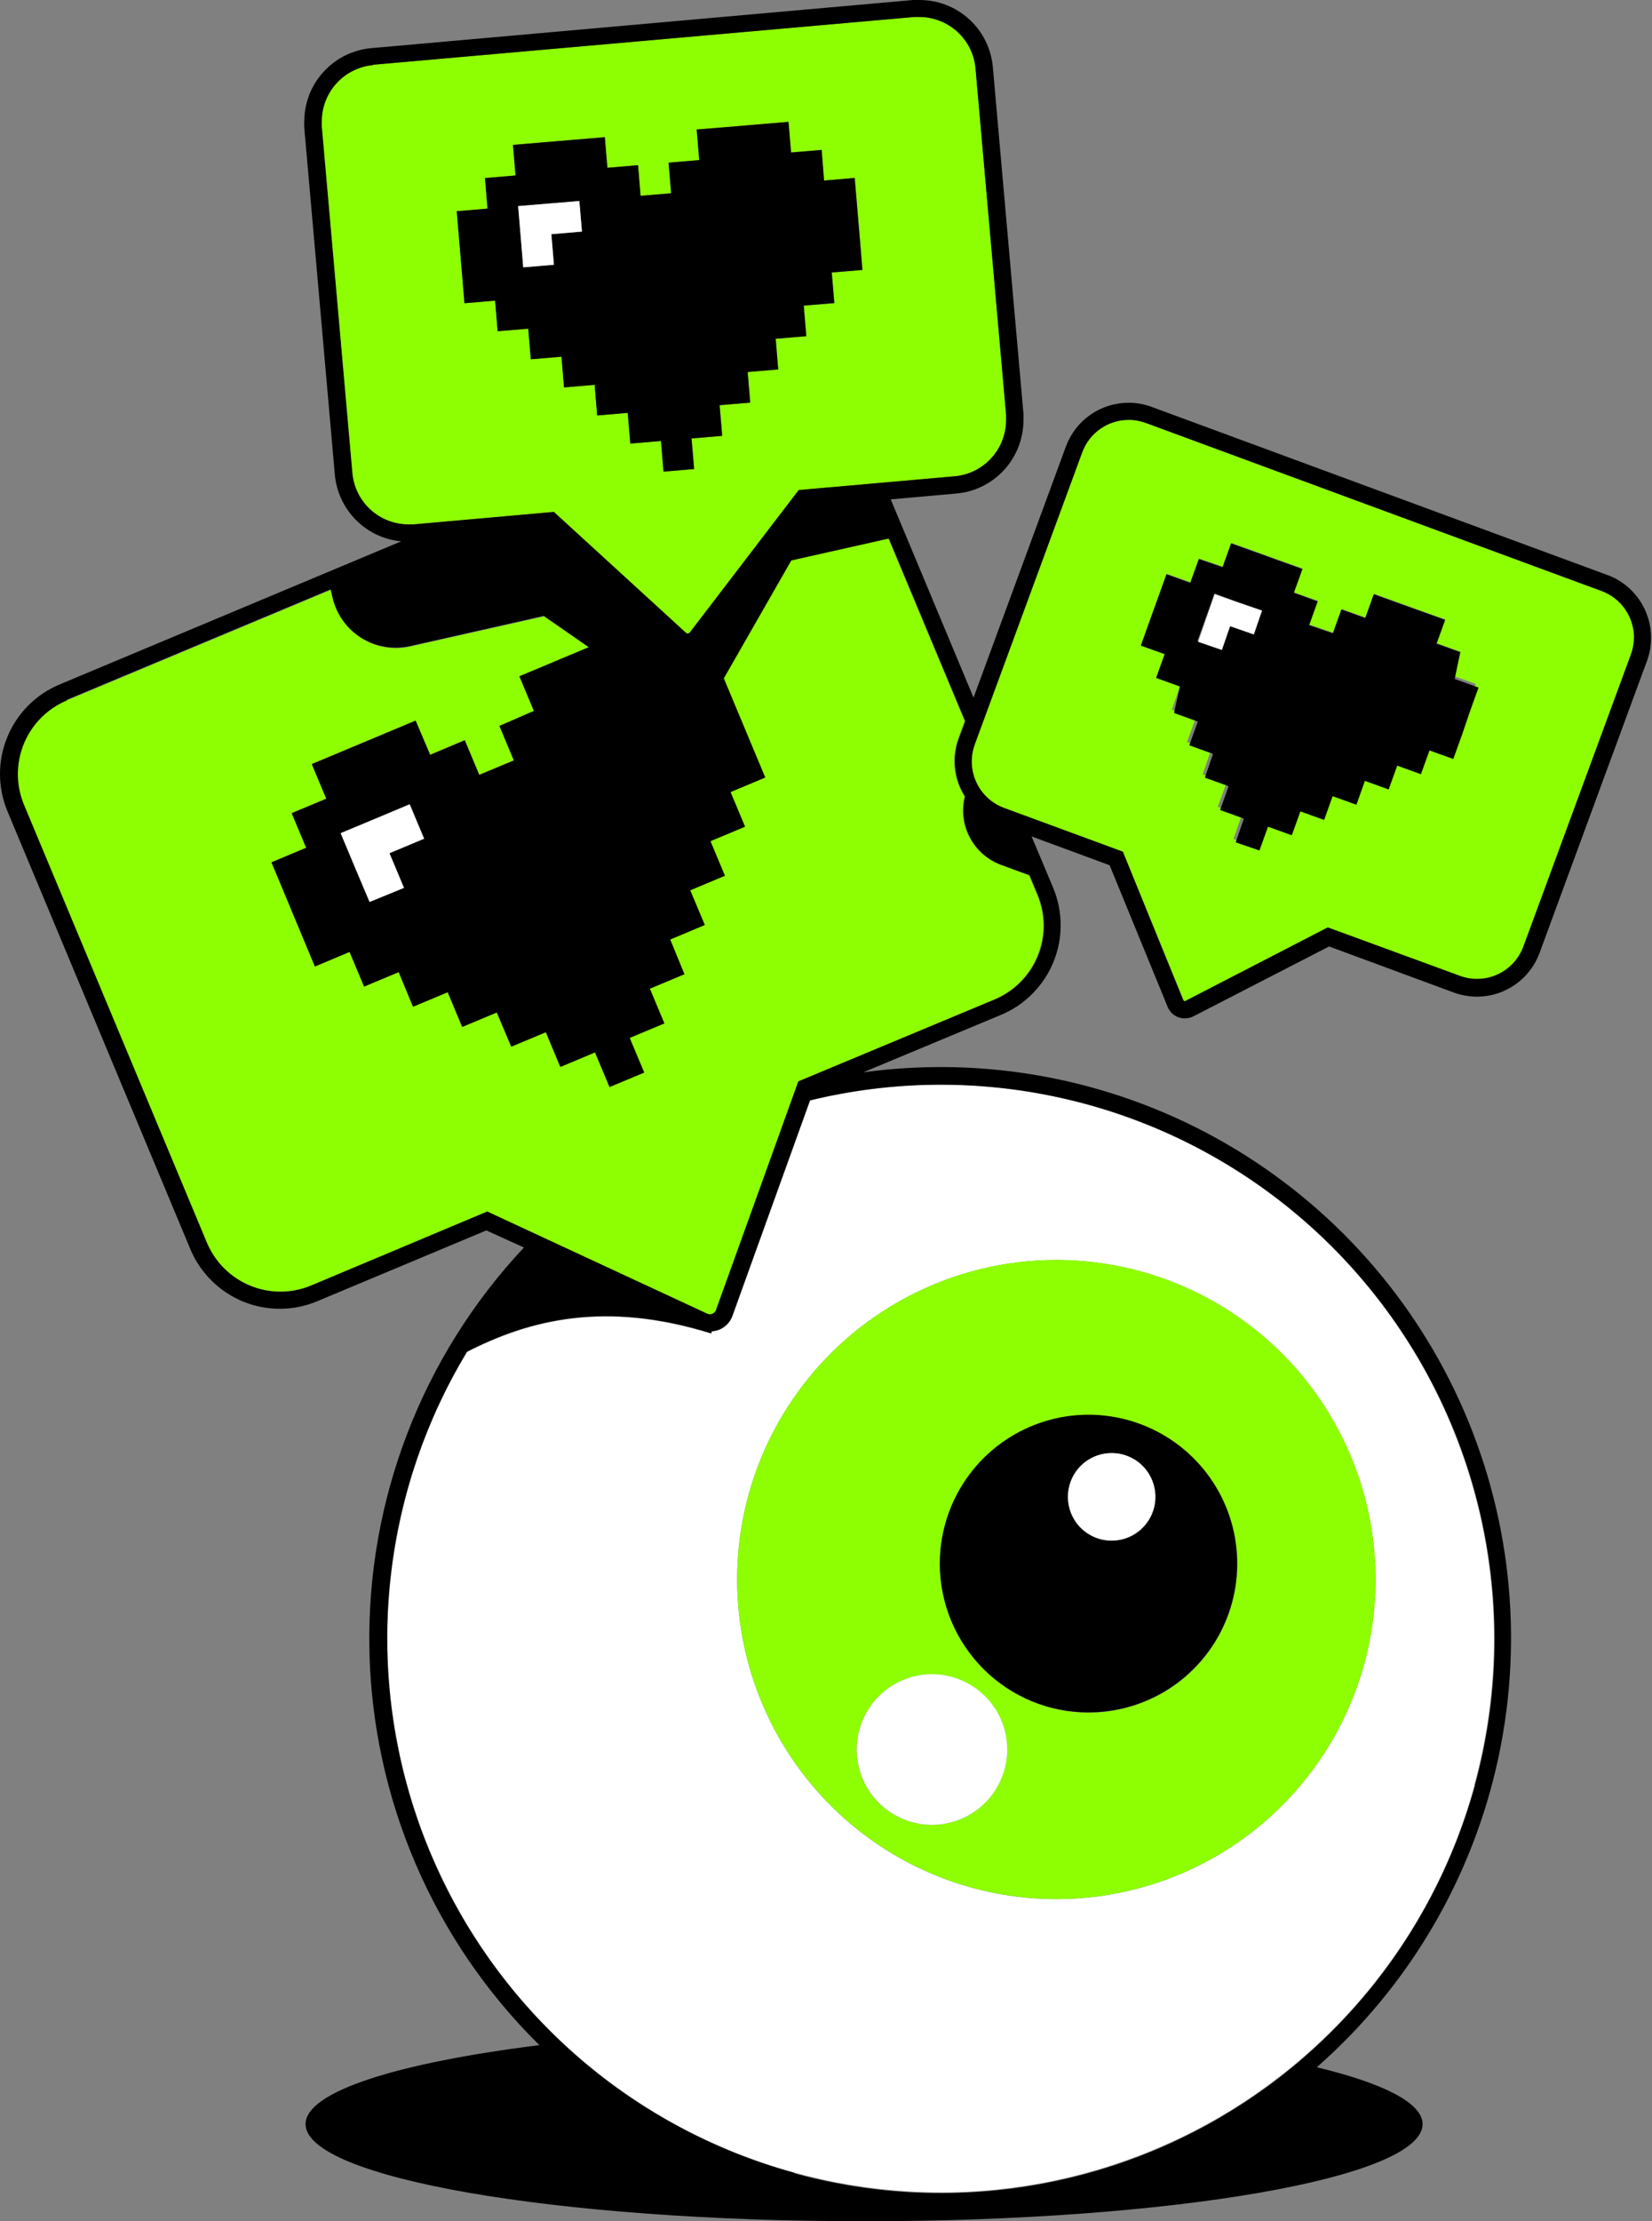
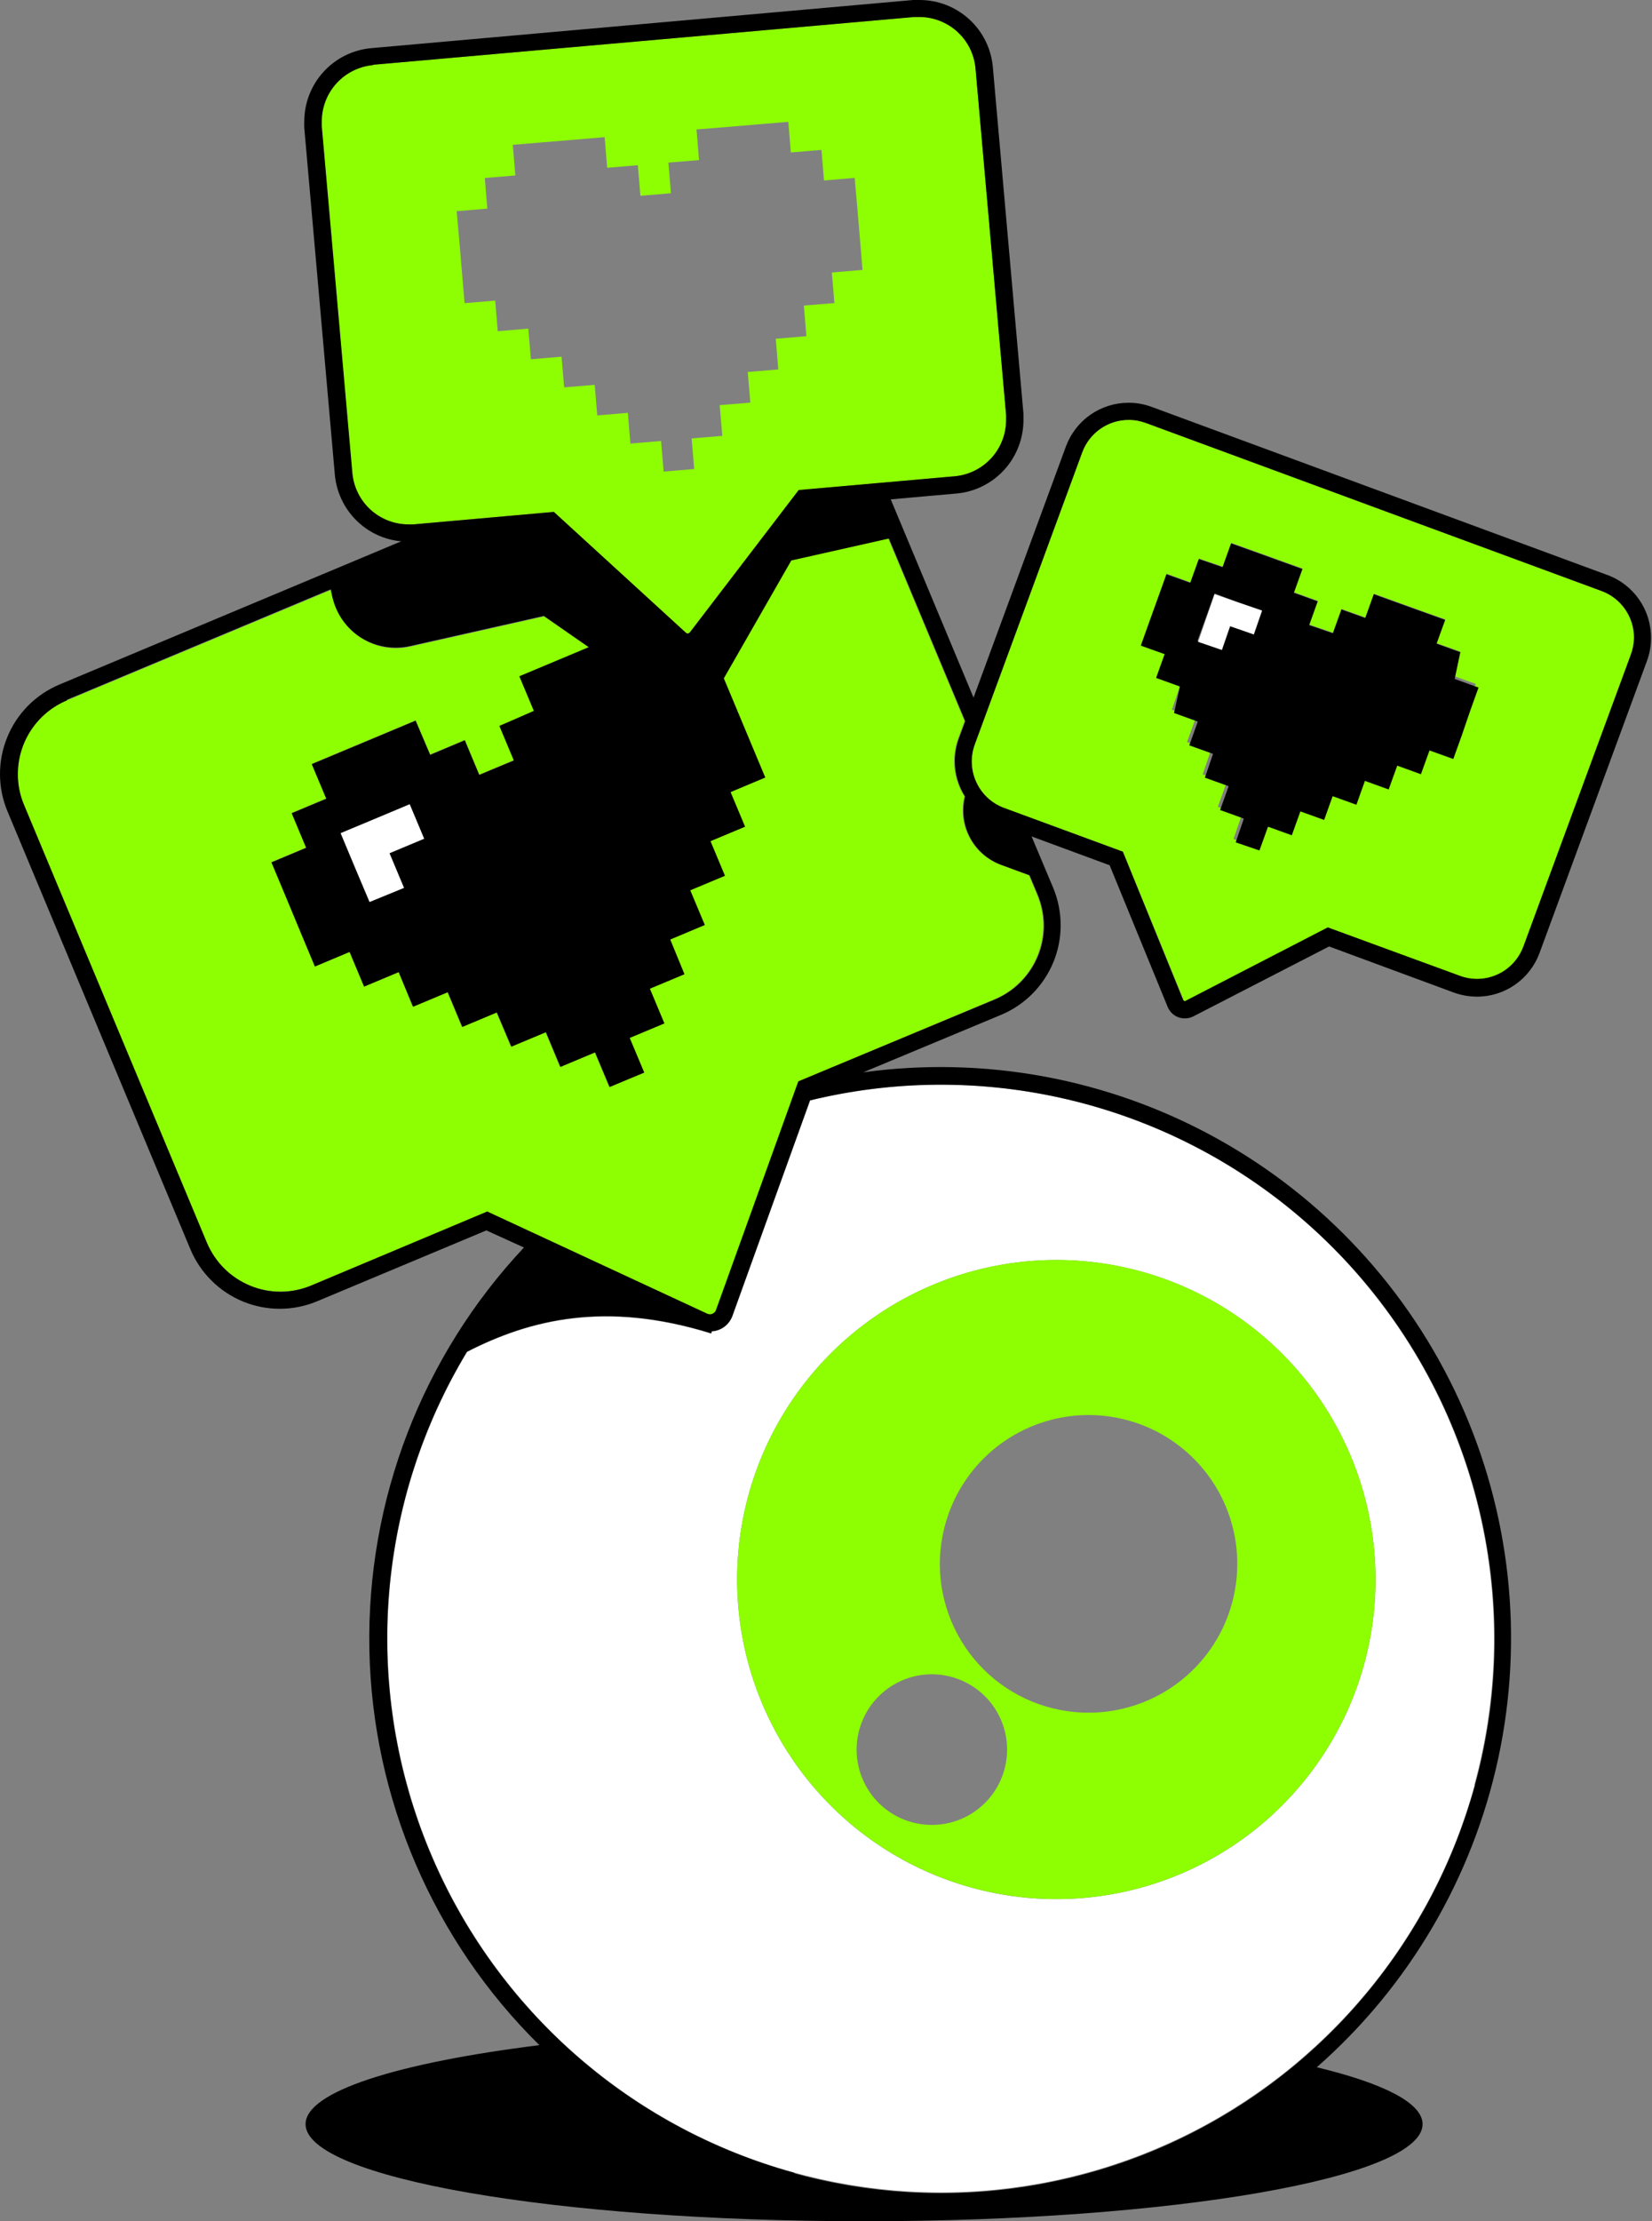
<svg xmlns="http://www.w3.org/2000/svg" width="32" height="43" viewBox="0 0 32 43" fill="none">
  <rect x="0" y="0" width="32" height="43" fill="#808080" stroke="none" />
  <path d="M28.558 34.557C29.052 32.757 29.067 30.86 28.603 29.052C28.139 27.245 27.21 25.59 25.911 24.251C24.611 22.912 22.984 21.936 21.192 21.419C19.399 20.902 17.503 20.863 15.69 21.304L14.187 25.478C14.156 25.561 14.103 25.634 14.032 25.687C13.961 25.74 13.876 25.771 13.788 25.776L13.776 25.817C11.73 25.182 10.263 25.549 9.045 26.173C8.254 27.485 7.753 28.952 7.576 30.475C7.399 31.997 7.55 33.54 8.019 34.999C8.488 36.458 9.264 37.799 10.295 38.933C11.326 40.067 12.588 40.966 13.995 41.571C15.403 42.176 16.924 42.472 18.455 42.44C19.987 42.407 21.494 42.046 22.874 41.382C24.255 40.718 25.477 39.765 26.459 38.588C27.44 37.412 28.159 36.038 28.565 34.56L28.558 34.557ZM14.306 29.993C14.421 28.775 14.896 27.618 15.668 26.67C16.441 25.721 17.477 25.024 18.646 24.664C19.815 24.305 21.064 24.301 22.236 24.652C23.407 25.003 24.448 25.694 25.228 26.637C26.007 27.58 26.489 28.733 26.613 29.95C26.737 31.168 26.498 32.394 25.925 33.475C25.352 34.556 24.472 35.443 23.395 36.024C22.319 36.604 21.095 36.852 19.877 36.737C18.244 36.581 16.74 35.784 15.696 34.519C14.651 33.254 14.151 31.626 14.306 29.993Z" fill="white" />
  <path d="M19.874 36.735C21.092 36.852 22.316 36.604 23.393 36.024C24.47 35.444 25.351 34.557 25.924 33.476C26.497 32.395 26.737 31.169 26.613 29.951C26.49 28.734 26.008 27.581 25.229 26.637C24.45 25.694 23.409 25.003 22.238 24.651C21.066 24.3 19.817 24.304 18.647 24.663C17.478 25.022 16.442 25.72 15.669 26.668C14.896 27.617 14.422 28.773 14.306 29.991C14.151 31.624 14.651 33.252 15.695 34.516C16.739 35.781 18.242 36.579 19.874 36.735ZM18.22 29.998C18.274 29.431 18.496 28.892 18.856 28.451C19.216 28.01 19.699 27.686 20.244 27.519C20.788 27.352 21.37 27.351 21.916 27.515C22.461 27.678 22.945 28.001 23.308 28.44C23.67 28.879 23.895 29.416 23.952 29.983C24.009 30.55 23.898 31.121 23.631 31.625C23.364 32.128 22.954 32.541 22.452 32.811C21.951 33.081 21.381 33.196 20.814 33.142C20.437 33.107 20.07 32.997 19.736 32.82C19.401 32.643 19.105 32.401 18.864 32.109C18.623 31.817 18.442 31.48 18.331 31.118C18.22 30.756 18.182 30.375 18.218 29.998H18.22ZM17.922 32.417C18.209 32.392 18.497 32.453 18.75 32.591C19.003 32.729 19.209 32.94 19.342 33.195C19.476 33.451 19.53 33.74 19.499 34.027C19.468 34.313 19.353 34.584 19.168 34.806C18.983 35.027 18.737 35.188 18.46 35.269C18.184 35.35 17.889 35.347 17.614 35.261C17.339 35.175 17.096 35.009 16.915 34.785C16.735 34.56 16.624 34.287 16.599 34C16.582 33.809 16.602 33.617 16.66 33.434C16.717 33.251 16.809 33.082 16.932 32.935C17.055 32.788 17.205 32.666 17.375 32.578C17.544 32.489 17.73 32.434 17.921 32.417H17.922Z" fill="#8EFE03" />
-   <path d="M20.812 33.136C21.379 33.19 21.949 33.075 22.451 32.805C22.952 32.535 23.362 32.122 23.629 31.619C23.896 31.115 24.008 30.544 23.95 29.977C23.893 29.411 23.669 28.873 23.306 28.434C22.944 27.995 22.459 27.673 21.914 27.509C21.369 27.345 20.787 27.346 20.242 27.513C19.698 27.68 19.215 28.004 18.855 28.445C18.494 28.887 18.273 29.425 18.218 29.992C18.182 30.369 18.22 30.749 18.331 31.111C18.442 31.473 18.623 31.81 18.864 32.102C19.105 32.394 19.401 32.636 19.735 32.813C20.069 32.991 20.435 33.101 20.812 33.136ZM21.457 28.133C21.624 28.118 21.792 28.153 21.939 28.233C22.086 28.314 22.206 28.436 22.284 28.584C22.361 28.733 22.393 28.901 22.376 29.068C22.358 29.235 22.291 29.392 22.183 29.521C22.076 29.649 21.933 29.743 21.772 29.79C21.611 29.838 21.44 29.836 21.28 29.786C21.12 29.736 20.979 29.639 20.873 29.508C20.768 29.378 20.704 29.219 20.69 29.052C20.68 28.941 20.691 28.829 20.724 28.723C20.758 28.617 20.811 28.518 20.883 28.433C20.954 28.348 21.041 28.277 21.14 28.226C21.239 28.174 21.346 28.143 21.457 28.133Z" fill="black" />
-   <path d="M21.608 29.82C21.775 29.806 21.934 29.742 22.064 29.637C22.195 29.531 22.291 29.39 22.342 29.23C22.392 29.07 22.393 28.899 22.346 28.738C22.299 28.577 22.205 28.434 22.077 28.326C21.948 28.219 21.791 28.152 21.624 28.134C21.457 28.116 21.289 28.148 21.141 28.226C20.992 28.303 20.87 28.423 20.79 28.57C20.71 28.718 20.675 28.885 20.69 29.052C20.7 29.163 20.731 29.271 20.783 29.369C20.834 29.468 20.904 29.556 20.99 29.627C21.075 29.698 21.174 29.752 21.28 29.785C21.386 29.818 21.497 29.83 21.608 29.82Z" fill="white" />
-   <path d="M18.486 35.26C19.255 35.021 19.683 34.203 19.444 33.434C19.204 32.666 18.387 32.237 17.619 32.476C16.851 32.716 16.422 33.533 16.661 34.302C16.901 35.071 17.718 35.5 18.486 35.26Z" fill="white" />
  <path d="M0.341 14.985C0.34 15.19 0.382 15.393 0.462 15.582L4.003 24.054C4.082 24.242 4.197 24.412 4.341 24.555C4.486 24.698 4.657 24.811 4.845 24.888C5.033 24.965 5.235 25.004 5.438 25.003C5.641 25.002 5.842 24.96 6.03 24.881L9.437 23.455L13.707 25.439C13.723 25.447 13.741 25.451 13.758 25.451C13.784 25.451 13.809 25.443 13.83 25.428C13.851 25.413 13.867 25.392 13.876 25.368L15.464 20.934L19.257 19.346C19.539 19.228 19.779 19.029 19.949 18.775C20.118 18.52 20.208 18.221 20.208 17.916C20.207 17.71 20.166 17.508 20.087 17.318L19.93 16.942L19.383 16.741C19.123 16.645 18.907 16.458 18.778 16.213C18.648 15.969 18.613 15.685 18.68 15.417C18.551 15.213 18.482 14.976 18.481 14.735C18.482 14.583 18.509 14.432 18.561 14.29L18.683 13.959L17.204 10.422L15.313 10.847L14.006 13.129L14.248 13.707L14.527 14.377L14.809 15.049L14.137 15.331L14.418 16.001L13.748 16.28L14.028 16.951L13.356 17.232L13.637 17.904L12.968 18.185L13.247 18.856L12.577 19.135L12.858 19.807L12.187 20.089L12.468 20.759L11.798 21.039L11.517 20.368L10.845 20.65L10.564 19.978L9.894 20.258L9.614 19.596L8.944 19.875L8.663 19.203L7.992 19.485L7.719 18.819L7.049 19.099L6.768 18.429L6.096 18.71L5.815 18.038L5.538 17.36L5.257 16.688L5.929 16.406L5.649 15.736L6.319 15.456L6.038 14.786L6.71 14.505L7.38 14.225L8.05 13.944L8.331 14.606L9.002 14.324L9.282 14.995L9.952 14.715L9.674 14.053L10.346 13.772L10.064 13.101L10.734 12.822L11.404 12.54H11.414L10.539 11.933L7.947 12.517C7.786 12.553 7.619 12.558 7.456 12.53C7.293 12.502 7.138 12.442 6.998 12.353C6.858 12.265 6.737 12.15 6.642 12.015C6.547 11.879 6.479 11.727 6.443 11.566L6.41 11.42L1.297 13.558C1.015 13.675 0.773 13.873 0.603 14.127C0.433 14.38 0.342 14.679 0.341 14.985Z" fill="#8EFE03" />
  <path d="M7.547 16.518L8.219 16.238L7.937 15.566L7.267 15.848L6.596 16.127L6.877 16.799L7.158 17.47L7.828 17.188L7.547 16.518Z" fill="white" />
  <path d="M6.228 2.347C6.226 2.38 6.226 2.412 6.228 2.445L6.82 9.158C6.845 9.429 6.97 9.681 7.171 9.864C7.372 10.048 7.635 10.15 7.907 10.15H8.004L10.724 9.909L13.286 12.252L13.318 12.266L13.354 12.247L15.467 9.49L18.496 9.219C18.767 9.194 19.018 9.068 19.202 8.867C19.386 8.666 19.488 8.404 19.488 8.131C19.49 8.099 19.49 8.066 19.488 8.034L18.896 1.321C18.871 1.05 18.745 0.798 18.544 0.614C18.343 0.431 18.081 0.329 17.809 0.328H17.712L7.225 1.253C6.952 1.277 6.698 1.403 6.513 1.606C6.329 1.808 6.227 2.073 6.228 2.347ZM16.608 4.039L16.658 4.631L16.707 5.225L16.113 5.275L16.163 5.867L15.571 5.915L15.62 6.508L15.027 6.558L15.076 7.152L14.484 7.201L14.534 7.794L13.941 7.843L13.991 8.438L13.397 8.487L13.447 9.08L12.855 9.129L12.805 8.537L12.211 8.587L12.162 7.992L11.569 8.042L11.52 7.45L10.928 7.499L10.878 6.905L10.284 6.955L10.234 6.362L9.642 6.412L9.592 5.819L8.999 5.869L8.949 5.275L8.899 4.682L8.846 4.088L9.44 4.039L9.391 3.446L9.983 3.396L9.933 2.804L10.527 2.754L11.119 2.705L11.712 2.655L11.761 3.248L12.355 3.198L12.405 3.79L12.997 3.741L12.947 3.148L13.541 3.099L13.492 2.506L14.084 2.458L14.676 2.408L15.27 2.359L15.319 2.951L15.912 2.902L15.961 3.494L16.555 3.444L16.608 4.039Z" fill="#8EFE03" />
  <path d="M31.022 11.442L22.192 8.188C22.086 8.149 21.974 8.129 21.861 8.129C21.665 8.129 21.474 8.189 21.313 8.301C21.152 8.413 21.029 8.572 20.961 8.756L18.88 14.41C18.836 14.528 18.816 14.654 18.821 14.78C18.826 14.906 18.856 15.03 18.909 15.144C18.961 15.259 19.036 15.362 19.129 15.447C19.222 15.533 19.331 15.599 19.449 15.643L21.75 16.488L22.93 19.368L22.953 19.383H22.963L25.72 17.955L28.274 18.896C28.38 18.936 28.492 18.956 28.605 18.956C28.801 18.956 28.993 18.896 29.154 18.784C29.314 18.671 29.437 18.513 29.505 18.329L31.586 12.675C31.625 12.569 31.645 12.457 31.646 12.344C31.646 12.148 31.587 11.957 31.475 11.796C31.364 11.634 31.206 11.511 31.022 11.442ZM28.432 13.708L28.274 14.168L28.109 14.63L27.648 14.464L27.482 14.924L27.022 14.759L26.857 15.219L26.397 15.053L26.231 15.515L25.772 15.35L25.606 15.81L25.146 15.644L24.981 16.106L24.519 15.941L24.354 16.401L23.894 16.243L24.051 15.783L23.591 15.618L23.757 15.156L23.297 14.991L23.454 14.53L22.994 14.365L23.16 13.905L22.7 13.739L22.857 13.279L22.397 13.114L22.562 12.654L22.101 12.488L22.266 12.026L22.432 11.566L22.597 11.106L23.059 11.272L23.224 10.812L23.684 10.969L23.849 10.509L24.311 10.674L24.771 10.84L25.231 11.005L25.065 11.465L25.527 11.631L25.361 12.091L25.821 12.248L25.987 11.788L26.448 11.954L26.614 11.493L27.073 11.659L27.533 11.825L27.995 11.99L27.829 12.45L28.289 12.616L28.124 13.074L28.585 13.239L28.432 13.708Z" fill="#8EFE03" />
  <path d="M31.138 11.132L22.306 7.876C22.163 7.823 22.012 7.796 21.859 7.797C21.595 7.797 21.338 7.878 21.121 8.029C20.905 8.18 20.74 8.393 20.648 8.641L18.858 13.505L17.254 9.667L18.526 9.554C18.88 9.523 19.209 9.36 19.45 9.098C19.69 8.836 19.823 8.493 19.825 8.138C19.825 8.095 19.825 8.053 19.825 8.01L19.232 1.299C19.201 0.945 19.038 0.615 18.776 0.375C18.514 0.134 18.172 0.001 17.816 0C17.773 0 17.732 0 17.689 0L7.193 0.932C6.839 0.963 6.509 1.126 6.269 1.388C6.028 1.65 5.895 1.993 5.894 2.348C5.892 2.391 5.892 2.433 5.894 2.476L6.486 9.189C6.516 9.52 6.661 9.831 6.896 10.067C7.13 10.303 7.44 10.449 7.772 10.479L1.155 13.25C0.927 13.345 0.72 13.484 0.546 13.659C0.372 13.834 0.234 14.042 0.141 14.27C0.047 14.499 -0.001 14.743 1.18238e-05 14.99C0.001 15.237 0.05 15.481 0.146 15.709L3.687 24.181C3.782 24.409 3.921 24.616 4.097 24.79C4.272 24.965 4.48 25.102 4.708 25.196C4.937 25.29 5.181 25.337 5.428 25.336C5.675 25.335 5.92 25.285 6.147 25.189L9.421 23.819L10.149 24.15C8.174 26.253 7.1 29.046 7.155 31.931C7.211 34.817 8.393 37.566 10.448 39.591C7.707 39.932 5.919 40.489 5.919 41.12C5.919 42.159 10.763 43 16.738 43C22.713 43 27.556 42.159 27.556 41.12C27.556 40.709 26.794 40.329 25.507 40.019C27.292 38.452 28.526 36.351 29.024 34.028C29.522 31.704 29.258 29.282 28.272 27.12C27.286 24.958 25.629 23.172 23.548 22.026C21.467 20.88 19.073 20.436 16.72 20.759L19.391 19.646C19.851 19.454 20.215 19.086 20.405 18.625C20.594 18.163 20.592 17.646 20.4 17.185L19.982 16.192L21.494 16.75L22.619 19.494C22.646 19.559 22.692 19.615 22.75 19.654C22.809 19.694 22.879 19.715 22.949 19.714C23.007 19.715 23.063 19.702 23.115 19.676L25.745 18.322L28.163 19.215C28.307 19.267 28.458 19.293 28.61 19.294C28.874 19.294 29.131 19.213 29.348 19.062C29.564 18.911 29.73 18.697 29.821 18.45L31.902 12.796C31.954 12.654 31.981 12.503 31.981 12.351C31.983 12.086 31.903 11.826 31.752 11.608C31.601 11.39 31.387 11.223 31.138 11.132ZM31.591 12.674L29.51 18.322C29.442 18.506 29.319 18.665 29.159 18.777C28.998 18.89 28.806 18.95 28.61 18.95C28.497 18.95 28.385 18.93 28.279 18.89L25.72 17.953L22.954 19.38H22.944L22.921 19.365L21.75 16.487L19.452 15.641C19.334 15.598 19.225 15.532 19.132 15.446C19.04 15.361 18.965 15.258 18.912 15.143C18.859 15.029 18.829 14.905 18.824 14.779C18.819 14.652 18.839 14.527 18.883 14.408L20.964 8.755C21.032 8.571 21.155 8.412 21.316 8.3C21.477 8.188 21.668 8.128 21.864 8.128C21.977 8.127 22.089 8.148 22.195 8.187L31.025 11.441C31.21 11.509 31.369 11.632 31.481 11.793C31.594 11.954 31.654 12.146 31.654 12.343C31.652 12.456 31.631 12.568 31.591 12.674ZM7.226 1.254L17.712 0.329H17.81C18.082 0.33 18.344 0.432 18.545 0.616C18.746 0.799 18.871 1.051 18.896 1.322L19.489 8.035C19.49 8.068 19.49 8.1 19.489 8.133C19.488 8.405 19.386 8.667 19.203 8.868C19.019 9.069 18.767 9.195 18.496 9.22L15.472 9.486L13.36 12.249L13.323 12.267L13.292 12.254L10.729 9.91L8.01 10.152H7.912C7.64 10.151 7.378 10.049 7.177 9.866C6.976 9.682 6.851 9.43 6.826 9.159L6.233 2.446C6.232 2.414 6.232 2.381 6.233 2.348C6.234 2.076 6.336 1.814 6.519 1.613C6.703 1.412 6.955 1.286 7.226 1.261L7.211 1.096L7.226 1.254ZM1.292 13.548L6.405 11.409L6.438 11.555C6.475 11.716 6.542 11.869 6.637 12.004C6.733 12.139 6.853 12.255 6.993 12.343C7.133 12.431 7.288 12.491 7.451 12.519C7.614 12.547 7.781 12.543 7.942 12.507L10.534 11.923L11.409 12.53H11.399L10.729 12.811L10.06 13.091L10.341 13.761L9.674 14.053L9.954 14.723L9.284 15.002L9.004 14.332L8.333 14.614L8.051 13.952L7.381 14.233L6.711 14.513L6.04 14.794L6.321 15.464L5.651 15.744L5.931 16.414L5.259 16.696L5.54 17.367L5.82 18.038L6.101 18.71L6.773 18.428L7.054 19.099L7.724 18.819L8.003 19.489L8.675 19.208L8.956 19.88L9.626 19.6L9.906 20.262L10.576 19.982L10.857 20.654L11.528 20.373L11.81 21.043L12.48 20.764L12.198 20.093L12.87 19.812L12.589 19.14L13.259 18.86L12.983 18.188L13.653 17.907L13.371 17.235L14.043 16.954L13.763 16.284L14.433 16.004L14.152 15.334L14.824 15.052L14.543 14.38L14.263 13.71L14.021 13.132L15.328 10.85L17.219 10.425L18.698 13.961L18.576 14.293C18.524 14.435 18.497 14.586 18.496 14.738C18.497 14.979 18.566 15.216 18.695 15.42C18.628 15.688 18.663 15.972 18.793 16.216C18.922 16.461 19.138 16.648 19.398 16.744L19.945 16.945L20.102 17.321C20.181 17.511 20.222 17.713 20.223 17.919C20.223 18.224 20.133 18.523 19.964 18.777C19.794 19.032 19.554 19.231 19.272 19.349L15.464 20.934L13.869 25.359C13.861 25.384 13.845 25.404 13.823 25.419C13.803 25.434 13.777 25.442 13.752 25.442C13.734 25.442 13.717 25.438 13.7 25.431L9.438 23.453L6.035 24.884C5.847 24.963 5.646 25.005 5.443 25.006C5.24 25.007 5.038 24.968 4.85 24.891C4.662 24.814 4.491 24.701 4.346 24.558C4.202 24.415 4.087 24.244 4.008 24.057L0.467 15.585C0.387 15.396 0.346 15.193 0.346 14.988C0.346 14.682 0.436 14.383 0.605 14.129C0.775 13.874 1.015 13.676 1.297 13.558L1.234 13.405L1.292 13.548ZM7.158 17.462L6.877 16.8L6.596 16.128L7.267 15.848L7.937 15.567L8.218 16.237L7.547 16.518L7.828 17.189L7.158 17.462ZM15.388 42.063C13.789 41.625 12.313 40.822 11.077 39.717C9.841 38.611 8.878 37.234 8.263 35.694C7.648 34.154 7.399 32.492 7.535 30.839C7.671 29.186 8.188 27.587 9.046 26.167C10.263 25.543 11.73 25.174 13.777 25.811L13.788 25.77C13.877 25.765 13.961 25.734 14.032 25.681C14.103 25.628 14.157 25.555 14.187 25.472L15.691 21.301C17.281 20.914 18.94 20.896 20.538 21.25C22.137 21.603 23.634 22.317 24.914 23.339C26.194 24.36 27.223 25.662 27.923 27.142C28.622 28.623 28.973 30.245 28.95 31.883C28.926 33.521 28.527 35.131 27.785 36.591C27.043 38.051 25.976 39.322 24.667 40.306C23.358 41.289 21.841 41.96 20.232 42.266C18.624 42.573 16.967 42.507 15.388 42.073V42.063Z" fill="black" />
-   <path d="M15.916 2.902L15.324 2.952L15.274 2.359L14.681 2.409L14.088 2.459L13.496 2.507L13.546 3.099L12.952 3.149L13.001 3.741L12.409 3.791L12.36 3.198L11.766 3.248L11.716 2.656L11.124 2.705L10.532 2.755L9.938 2.805L9.987 3.397L9.395 3.447L9.445 4.039L8.848 4.089L8.897 4.683L8.947 5.275L8.997 5.87L9.59 5.82L9.64 6.412L10.232 6.363L10.282 6.955L10.876 6.906L10.925 7.5L11.518 7.45L11.567 8.043L12.159 7.993L12.209 8.587L12.803 8.537L12.852 9.13L13.445 9.08L13.395 8.488L13.989 8.438L13.939 7.844L14.532 7.794L14.482 7.202L15.074 7.152L15.025 6.558L15.618 6.508L15.569 5.916L16.161 5.868L16.111 5.275L16.705 5.226L16.656 4.632L16.606 4.039L16.556 3.445L15.963 3.495L15.916 2.902ZM10.73 5.127L10.136 5.176L10.087 4.584L10.039 3.99L10.631 3.942L11.223 3.892L11.273 4.484L10.681 4.534L10.73 5.127Z" fill="black" />
-   <path d="M11.272 4.483L11.222 3.891L10.63 3.94L10.036 3.99L10.086 4.582L10.135 5.175L10.729 5.125L10.68 4.533L11.272 4.483Z" fill="white" />
  <path d="M28.287 12.626L27.827 12.461L27.993 12.001L27.531 11.835L27.071 11.67L26.611 11.504L26.446 11.964L25.984 11.799L25.819 12.259L25.359 12.102L25.524 11.642L25.063 11.476L25.228 11.016L24.769 10.851L24.309 10.685L23.847 10.52L23.682 10.98L23.222 10.822L23.056 11.283L22.595 11.117L22.43 11.577L22.264 12.037L22.099 12.499L22.56 12.664L22.395 13.124L22.855 13.29L22.742 13.803L23.202 13.969L23.037 14.429L23.497 14.594L23.339 15.054L23.799 15.22L23.634 15.681L24.094 15.847L23.936 16.307L24.396 16.464L24.562 16.004L25.023 16.17L25.189 15.708L25.649 15.873L25.814 15.413L26.274 15.579L26.439 15.117L26.899 15.283L27.065 14.822L27.524 14.988L27.69 14.528L28.151 14.693L28.317 14.232L28.474 13.772L28.64 13.31L28.178 13.144L28.287 12.626ZM23.986 11.66L24.446 11.817L24.281 12.279L23.821 12.113L23.655 12.573L23.195 12.408L23.361 11.948L23.526 11.488L23.986 11.66Z" fill="black" />
  <path d="M23.368 11.964L23.209 12.426L23.669 12.583L23.828 12.123L24.288 12.282L24.446 11.822L23.986 11.663L23.527 11.504L23.368 11.964Z" fill="white" />
</svg>